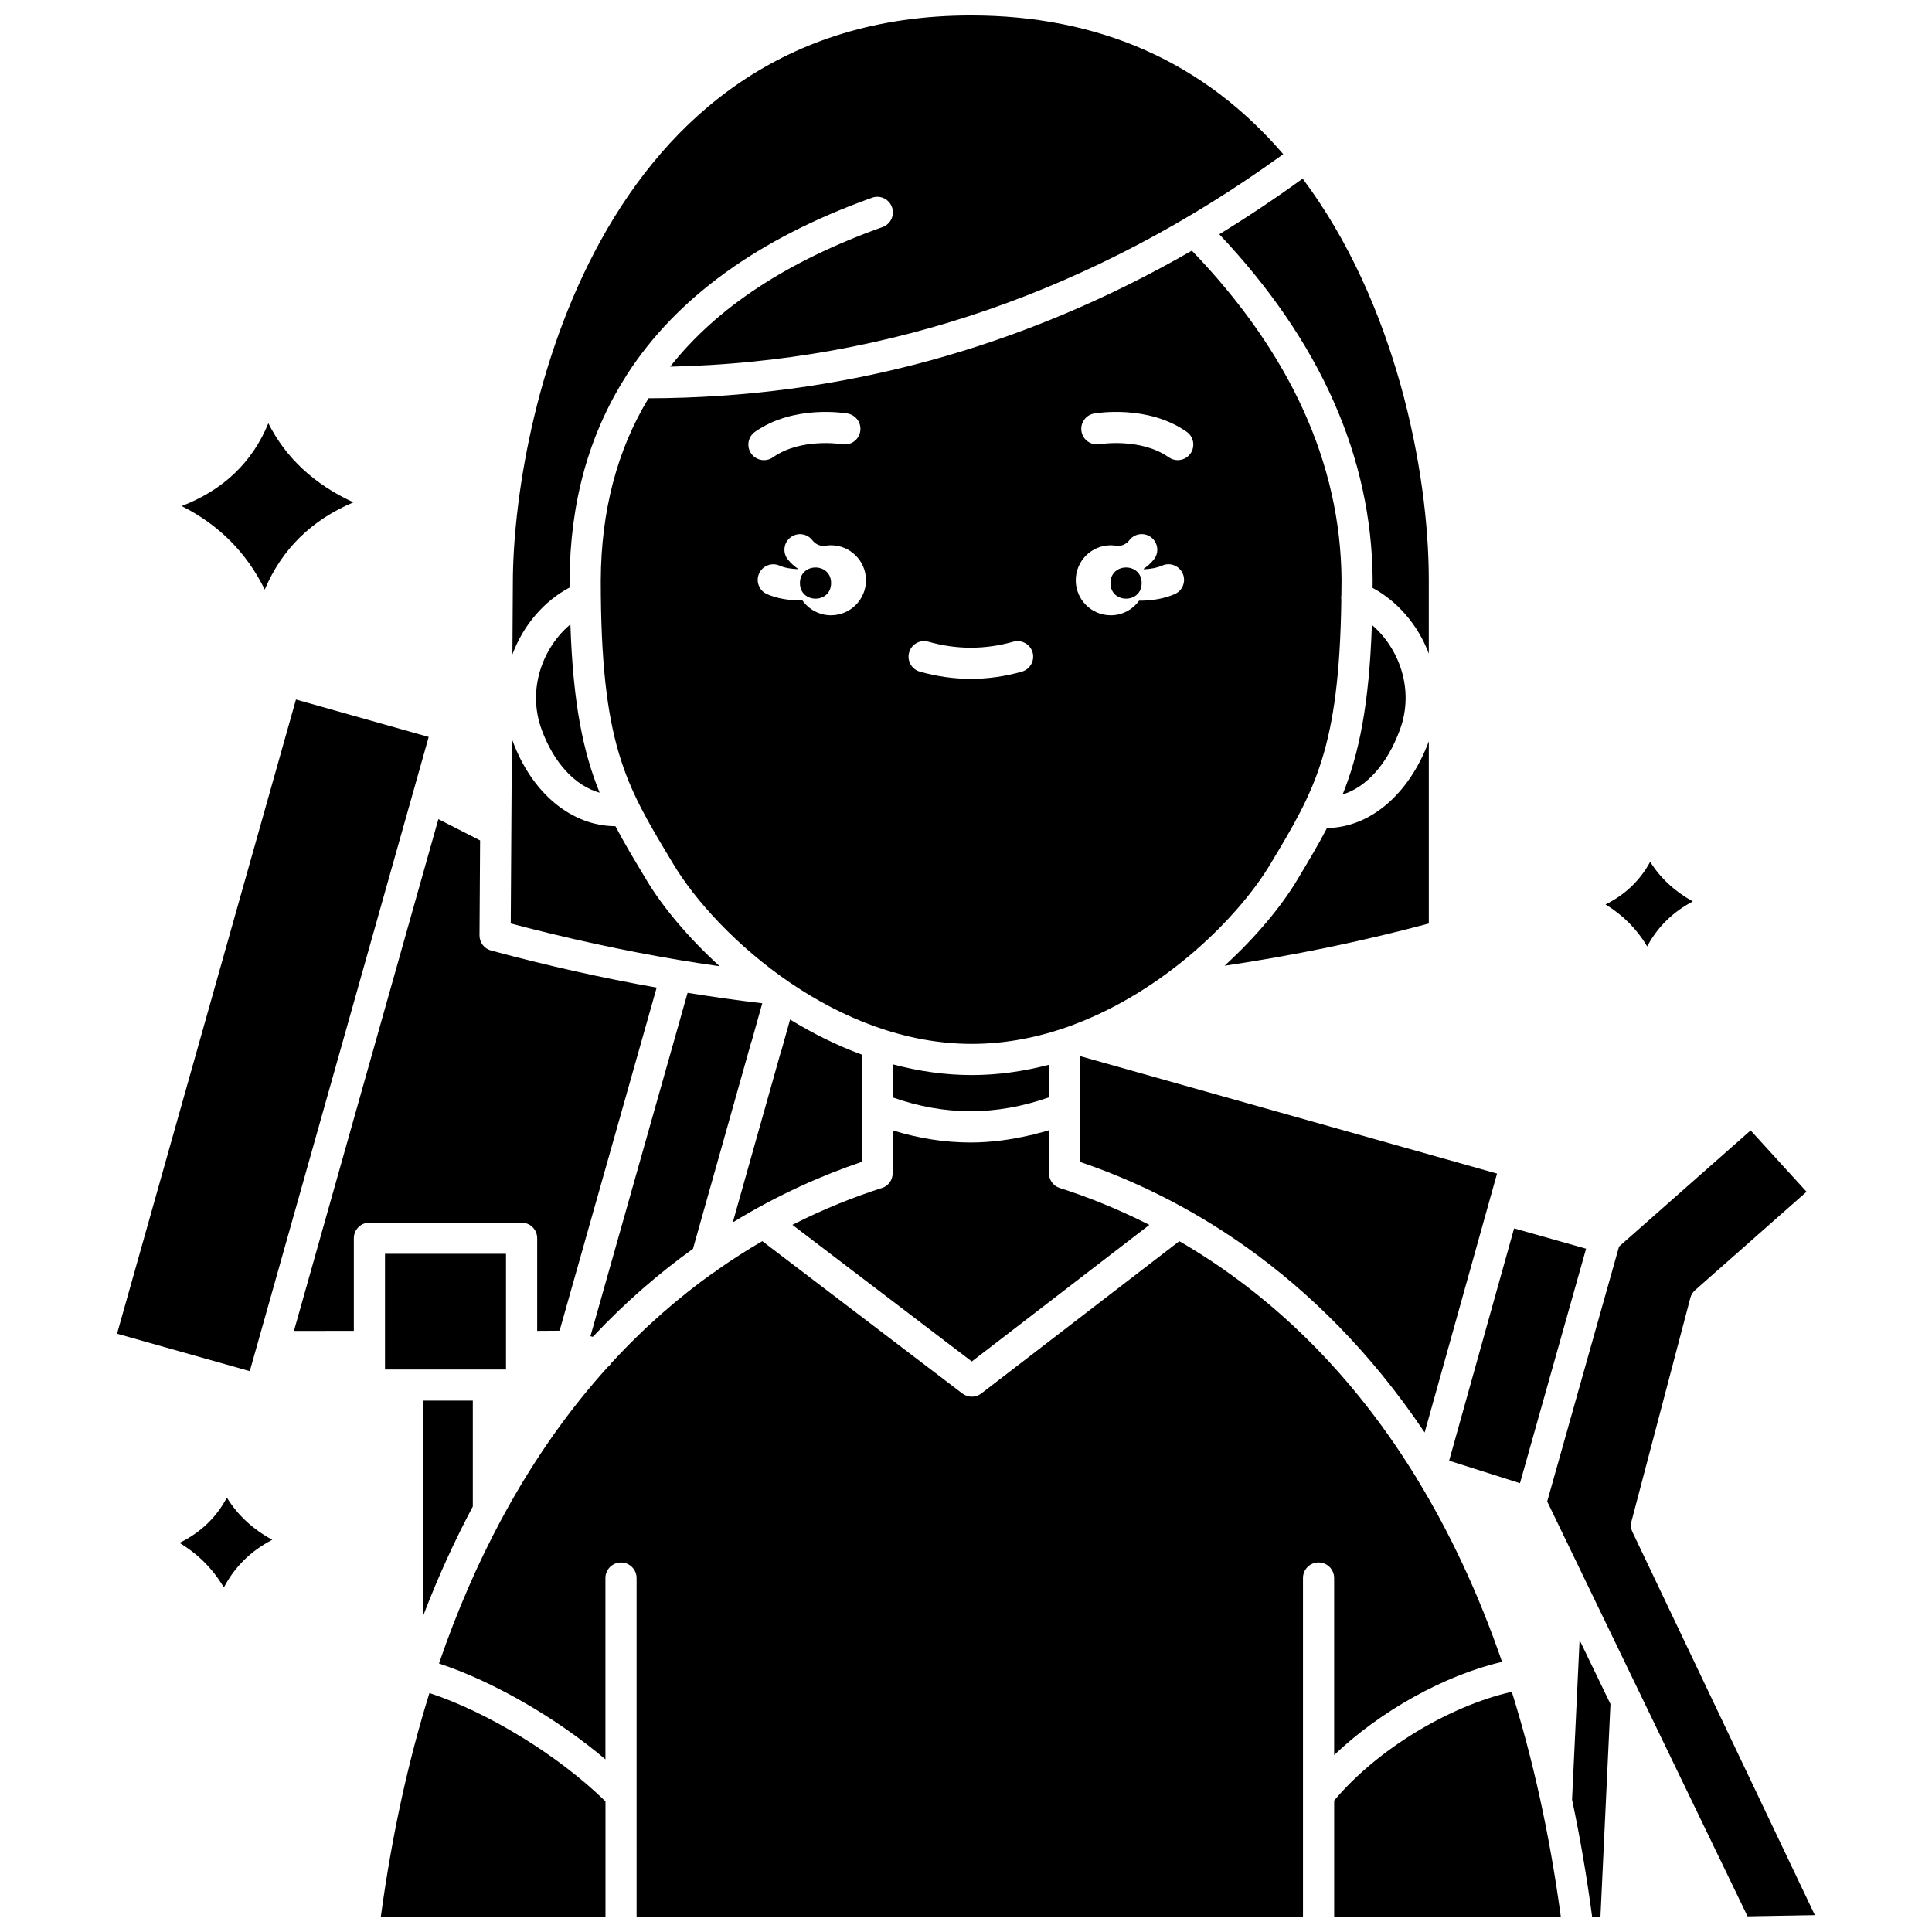
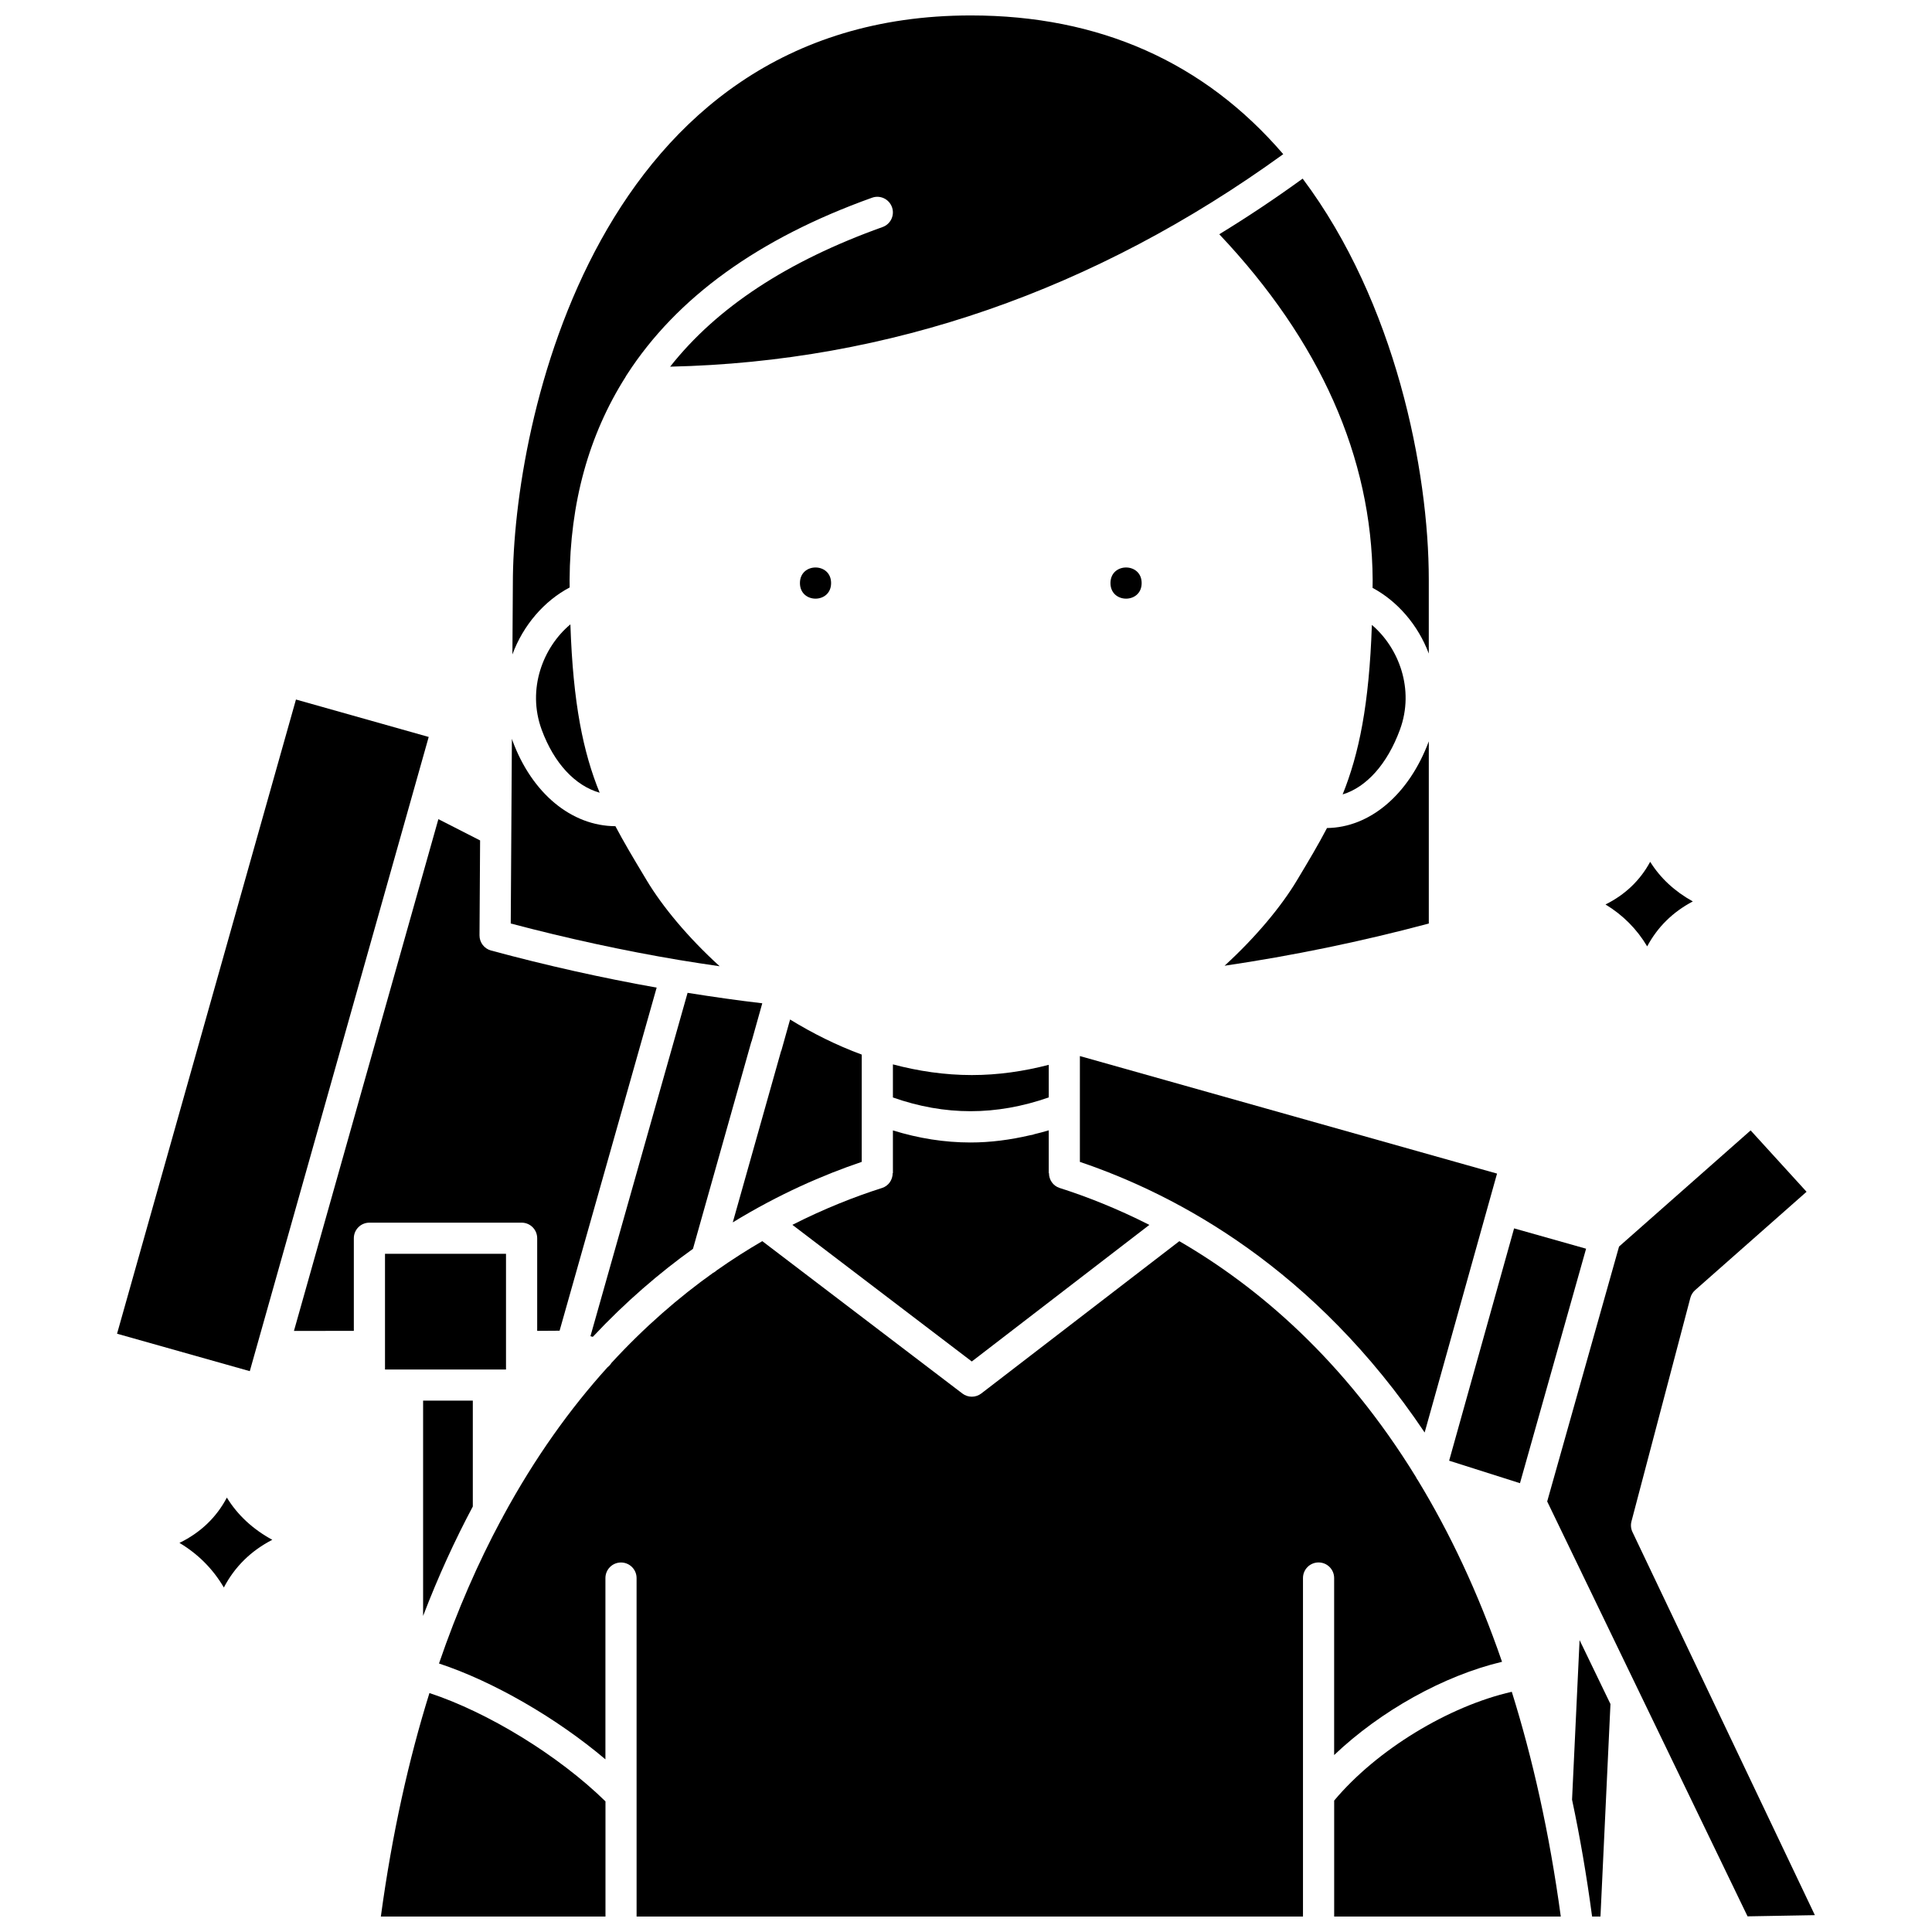
<svg xmlns="http://www.w3.org/2000/svg" width="800px" height="800px" version="1.1" viewBox="144 144 512 512">
  <defs>
    <clipPath id="f">
      <path d="m554 443h71v208.9h-71z" />
    </clipPath>
    <clipPath id="e">
      <path d="m244 592h61v59.902h-61z" />
    </clipPath>
    <clipPath id="d">
      <path d="m560 578h11v73.902h-11z" />
    </clipPath>
    <clipPath id="c">
      <path d="m497 592h61v59.902h-61z" />
    </clipPath>
    <clipPath id="b">
      <path d="m260 472h283v179.9h-283z" />
    </clipPath>
    <clipPath id="a">
      <path d="m279 148.09h206v169.91h-206z" />
    </clipPath>
  </defs>
  <path d="m175.02 497.45 47.414-168.07 35.176 9.922-47.414 168.07z" />
  <path d="m269.3 543.24v-28.055h-13.172v57.055c4.027-10.516 8.453-20.148 13.172-29z" />
  <g clip-path="url(#f)">
    <path d="m576.62 550c-0.422-0.879-0.512-1.883-0.262-2.828l15.602-59.219c0.207-0.789 0.645-1.5 1.258-2.043l29.539-26.078-14.82-16.262-34.871 30.781-19.043 67.551 53.098 109.95 17.84-0.316z" />
  </g>
  <path d="m430.18 437.88v0.012 14.02c26.105 8.828 62.289 28.391 91.367 71.715l16.84-60.238c0.008-0.023 0.016-0.055 0.02-0.078 0.008-0.02 0.012-0.043 0.02-0.062l2.305-8.234-110.55-31.148z" />
  <path d="m246.03 476.27h32.066v30.664h-32.066z" />
  <path d="m286.36 472.14v24.551l5.938-0.039 25.723-90.922c-14.379-2.559-29.109-5.836-43.895-9.836-1.809-0.488-3.062-2.137-3.051-4.012l0.156-25.16-11.055-5.641-38.277 135.63 15.871-0.023v-24.543c0-2.285 1.848-4.129 4.129-4.129h40.324c2.289-0.004 4.137 1.844 4.137 4.125z" />
  <path d="m546.81 537.06 17.52-62.141-19.078-5.387-17.215 61.566z" />
  <g clip-path="url(#e)">
    <path d="m244.93 651.9h59.527v-30.52c-12.41-12.145-31.16-23.625-46.652-28.703-5.449 17.477-9.871 37.105-12.875 59.223z" />
  </g>
  <g clip-path="url(#d)">
    <path d="m560.61 620.93c2.078 9.77 3.859 20.086 5.312 30.969h2.219l2.648-56.309-8.184-16.949z" />
  </g>
  <g clip-path="url(#c)">
    <path d="m497.57 621.17v30.73h60.055c-3.023-22.258-7.488-41.992-12.984-59.555-16.766 3.805-35.82 15.391-47.07 28.824z" />
  </g>
  <g clip-path="url(#b)">
    <path d="m497.57 609.1c12.25-11.652 28.973-21.02 44.484-24.707-6.383-18.539-13.988-34.426-22.305-48.109-0.207-0.277-0.387-0.555-0.52-0.871-19.055-31.012-41.836-50.398-62.695-62.488l-52.477 40.359c-0.742 0.57-1.633 0.855-2.516 0.855-0.883 0-1.762-0.281-2.5-0.844l-53.023-40.379c-3.961 2.297-7.988 4.863-12.047 7.715-0.305 0.293-0.645 0.523-1.023 0.711-8.969 6.398-18.066 14.242-26.891 23.828-0.281 0.449-0.629 0.852-1.043 1.156-9.812 10.844-19.242 23.895-27.734 39.582-0.117 0.328-0.297 0.605-0.488 0.891-6.043 11.281-11.605 23.887-16.453 38.043 14.352 4.723 31.223 14.484 44.105 25.402v-48.039c0-2.285 1.848-4.129 4.129-4.129 2.285 0 4.129 1.848 4.129 4.129l0.004 89.699h176.6v-89.711c0-2.285 1.848-4.129 4.129-4.129 2.285 0 4.129 1.848 4.129 4.129v46.906z" />
  </g>
  <path d="m487.96 376.87-0.285 0.477c-4.051 6.746-10.672 14.828-19.152 22.582 17.938-2.648 36.07-6.363 54.125-11.184v-48.285c-5.285 14.145-15.641 22.844-26.98 22.977-2.293 4.387-4.863 8.699-7.707 13.434z" />
  <path d="m448.59 468.61c-8.539-4.336-16.621-7.508-23.785-9.789-1.754-0.559-2.82-2.184-2.82-3.934h-0.059v-11.336c-1.273 0.391-2.547 0.707-3.824 1.023-0.34 0.156-0.719 0.211-1.098 0.27-5.266 1.23-10.539 1.926-15.805 1.926-6.883 0-13.746-1.09-20.57-3.199v11.32h-0.062c0 1.75-1.066 3.379-2.82 3.934-7.16 2.277-15.23 5.441-23.758 9.77l47.547 36.211z" />
  <g clip-path="url(#a)">
    <path d="m294.97 299.69c-0.004-0.648-0.02-1.238-0.02-1.898 0.102-20.566 5.09-38.523 14.809-53.867 0.098-0.25 0.262-0.453 0.406-0.676 13.168-20.395 34.844-36.082 64.941-46.852 2.133-0.773 4.504 0.344 5.277 2.496 0.773 2.148-0.352 4.512-2.496 5.277-25.215 9.023-43.91 21.289-56.293 37 57.984-1.281 112.58-20.195 162.48-56.312-20.938-24.383-48.75-36.766-82.793-36.766-99.559 0-121.37 108.6-121.37 150.44l-0.117 18.898c2.867-7.793 8.477-14.219 15.168-17.742z" />
  </g>
  <path d="m380.63 426.07v8.77c13.785 4.859 27.355 4.852 41.297-0.012v-8.637c-6.555 1.699-13.359 2.711-20.375 2.711-7.211 0-14.207-1.051-20.922-2.832z" />
  <path d="m287.55 337.38c3.289 8.938 8.914 14.871 15.363 16.695-4.348-10.676-7.047-23.547-7.754-44.613-7.191 5.981-11.586 17.09-7.609 27.918z" />
  <path d="m346.01 409.88c-6.394-0.75-13.023-1.688-19.793-2.769l-25.742 90.996 0.625 0.172c8.719-9.301 17.688-16.973 26.547-23.332l15.449-54.809c0.02-0.078 0.074-0.141 0.102-0.219z" />
  <path d="m372.37 437.89v-0.039-14.375c-6.719-2.477-13.082-5.664-18.988-9.297l-2.301 8.207c-0.027 0.102-0.094 0.176-0.133 0.277-0.016 0.047-0.008 0.098-0.027 0.141l-12.727 45.141c12.254-7.504 23.977-12.586 34.172-16.035v-14.02z" />
  <path d="m334.72 400.07c-8.562-7.793-15.234-15.934-19.309-22.723l-0.875-1.461c-2.742-4.562-5.223-8.723-7.449-12.938-11.617-0.051-22.121-8.668-27.293-22.727-0.055-0.145-0.082-0.289-0.137-0.438l-0.305 48.953c15.043 3.977 30.023 7.223 44.562 9.664 3.648 0.609 7.242 1.148 10.805 1.668z" />
-   <path d="m315.86 249.55c-8.324 13.746-12.559 29.766-12.648 48.258 0 43.18 6.543 54.066 18.41 73.82l0.879 1.461c5.652 9.422 16.633 21.66 30.93 31.371 0.02 0.016 0.047 0.023 0.066 0.043 13.582 9.207 30.145 16.137 48.055 16.137 9.188 0 18.031-1.82 26.293-4.832 0.191-0.098 0.383-0.168 0.594-0.238 24.555-9.16 43.957-28.797 52.164-42.477l0.285-0.477c11.504-19.168 18.043-30.176 18.578-69.641-0.07-0.426-0.059-0.852 0.012-1.289 0.012-1.348 0.043-2.633 0.043-4.051-0.219-30.793-13.59-60.125-39.664-87.211-44.957 25.875-93.227 39.027-144 39.125zm28.215 8.895c10.305-7.262 23.961-4.953 24.535-4.856 2.246 0.395 3.746 2.535 3.348 4.781-0.395 2.242-2.496 3.723-4.773 3.352-0.258-0.043-10.938-1.75-18.348 3.473-0.723 0.508-1.551 0.754-2.375 0.754-1.297 0-2.578-0.605-3.379-1.75-1.32-1.867-0.875-4.441 0.992-5.754zm20.145 48.605c-3.137 0-5.902-1.57-7.582-3.957-0.125 0-0.238 0.02-0.359 0.02-3.117 0-6.348-0.477-9.027-1.672-2.086-0.93-3.019-3.371-2.09-5.449 0.93-2.082 3.367-3.023 5.449-2.09 1.359 0.602 3.102 0.867 4.848 0.93 0.012-0.031 0.02-0.066 0.027-0.094-1.012-0.707-1.957-1.512-2.746-2.539-1.391-1.809-1.051-4.398 0.762-5.789 1.812-1.387 4.402-1.043 5.789 0.762 0.785 1.02 1.82 1.418 2.93 1.566 0.648-0.152 1.312-0.238 2-0.238 5.121 0 9.273 4.156 9.273 9.273 0 5.121-4.152 9.277-9.273 9.277zm50.574 14.949c-4.488 1.27-9.035 1.906-13.508 1.906-4.481 0-9.027-0.641-13.508-1.91-2.195-0.617-3.473-2.898-2.848-5.09 0.617-2.207 2.91-3.484 5.09-2.848 7.512 2.121 15.016 2.125 22.535-0.004 2.168-0.605 4.473 0.656 5.098 2.856 0.609 2.188-0.668 4.469-2.859 5.09zm40.477-20.535c-2.875 1.23-6.09 1.719-9.129 1.719-0.09 0-0.168-0.012-0.262-0.012-1.684 2.34-4.414 3.883-7.519 3.883-5.121 0-9.273-4.156-9.273-9.273 0-5.125 4.152-9.281 9.277-9.281 0.684 0 1.352 0.086 1.996 0.227 1.105-0.148 2.144-0.547 2.93-1.566 1.391-1.809 3.981-2.152 5.789-0.762 1.809 1.391 2.152 3.984 0.762 5.789-0.793 1.031-1.734 1.836-2.746 2.543 0.016 0.043 0.023 0.086 0.043 0.133 1.664-0.074 3.379-0.348 4.894-0.996 2.078-0.918 4.523 0.074 5.422 2.168 0.895 2.098-0.086 4.535-2.184 5.43zm4.215-37.27c-0.801 1.141-2.082 1.75-3.379 1.75-0.82 0-1.648-0.246-2.375-0.754-7.457-5.254-18.242-3.492-18.352-3.473-2.207 0.375-4.383-1.117-4.769-3.363-0.387-2.242 1.105-4.379 3.348-4.769 0.578-0.098 14.23-2.406 24.535 4.856 1.859 1.316 2.305 3.891 0.992 5.754z" />
  <path d="m364.25 298.52c0 5.504-8.258 5.504-8.258 0 0-5.508 8.258-5.508 8.258 0" />
  <path d="m507.77 297.61c0 0.762-0.02 1.441-0.023 2.184 6.543 3.5 12.035 9.789 14.898 17.402v-19.57c0-28.93-8.852-73.523-33.426-106.29-7.269 5.273-14.637 10.184-22.098 14.742 26.719 28.285 40.418 59.051 40.648 91.535z" />
  <path d="m446.55 298.52c0 5.504-8.262 5.504-8.262 0 0-5.508 8.262-5.508 8.262 0" />
  <path d="m507.56 309.61c-0.719 21.172-3.414 34.168-7.746 44.922 6.312-1.926 11.832-8.035 15.184-17.16 3.953-10.738-0.348-21.754-7.438-27.762z" />
-   <path d="m214.16 300.24c4.539-10.707 12.398-18.438 23.5-23.117-10.387-4.769-17.918-11.777-22.539-20.953-4.258 10.359-11.941 17.691-22.984 21.938 9.82 4.902 17.246 12.363 22.023 22.133z" />
  <path d="m204.12 540.88c-2.773 5.258-6.988 9.289-12.562 12.004 4.93 2.938 8.879 6.906 11.766 11.82 2.879-5.492 7.164-9.719 12.836-12.641-5.18-2.82-9.195-6.559-12.039-11.184z" />
  <path d="m580.52 394.8c2.75-5.141 6.793-9.117 12.094-11.914-4.828-2.676-8.602-6.184-11.301-10.5-2.656 4.918-6.625 8.715-11.836 11.309 4.602 2.789 8.309 6.512 11.043 11.105z" />
</svg>